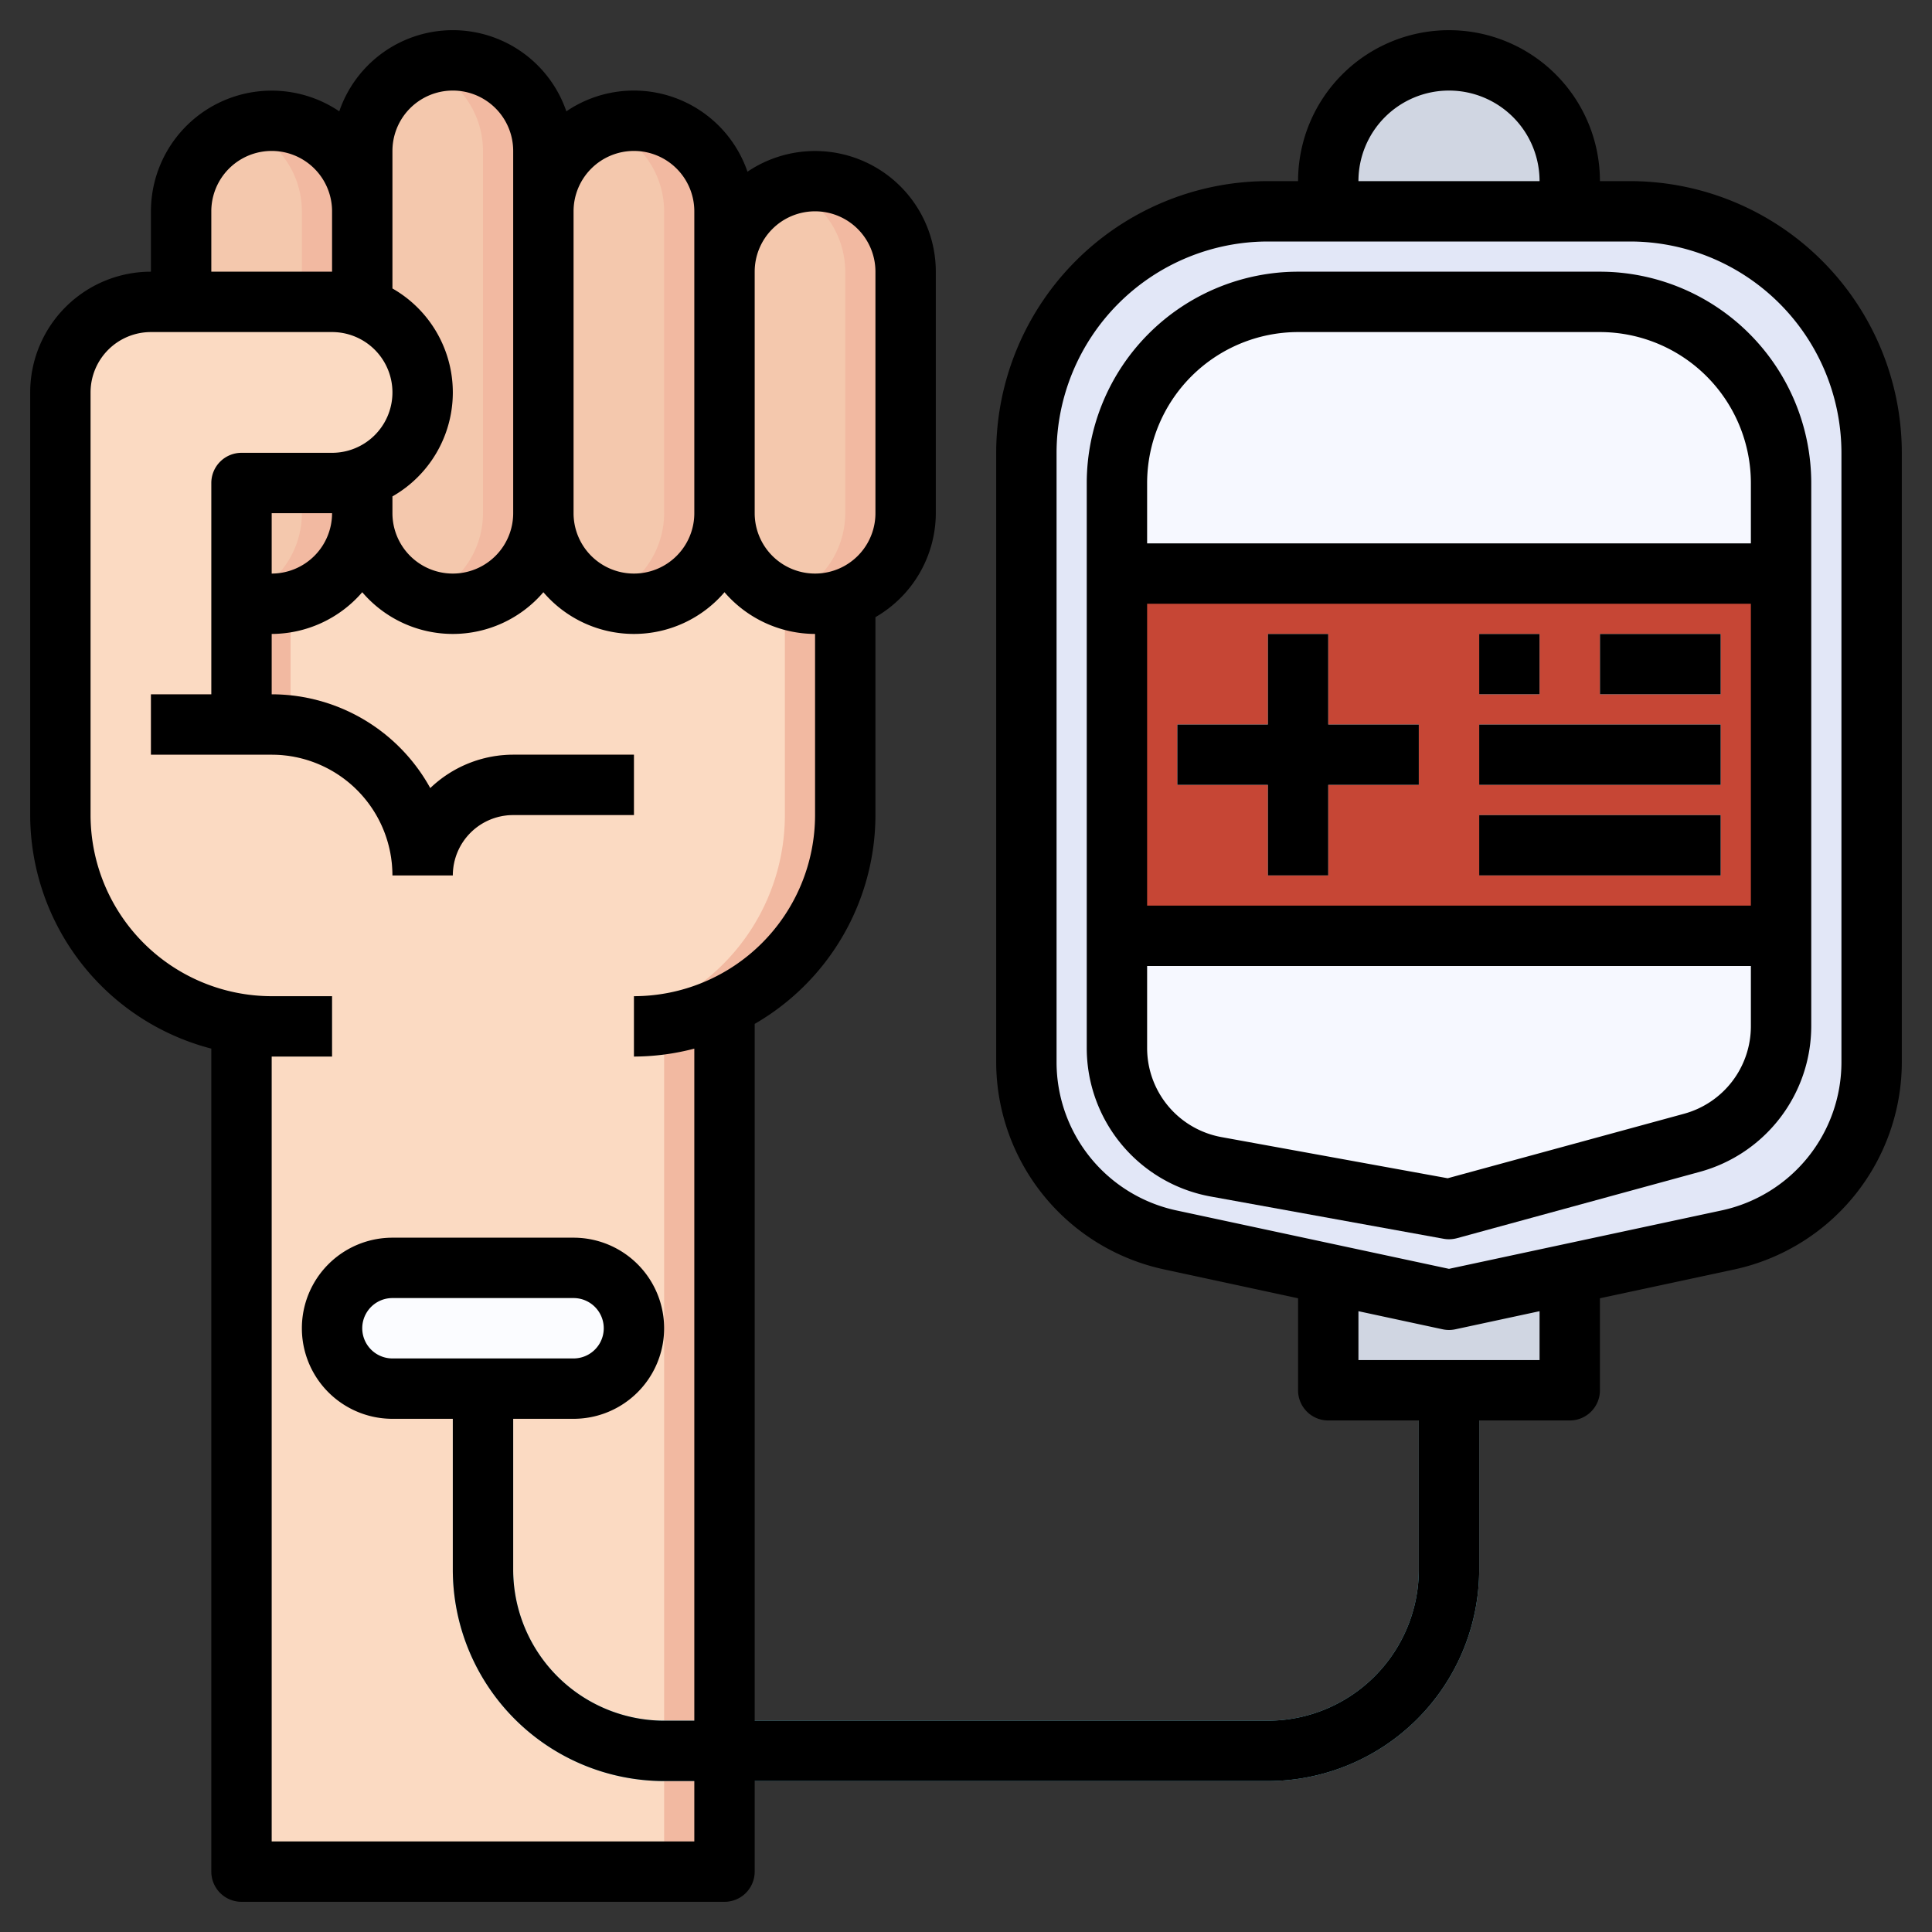
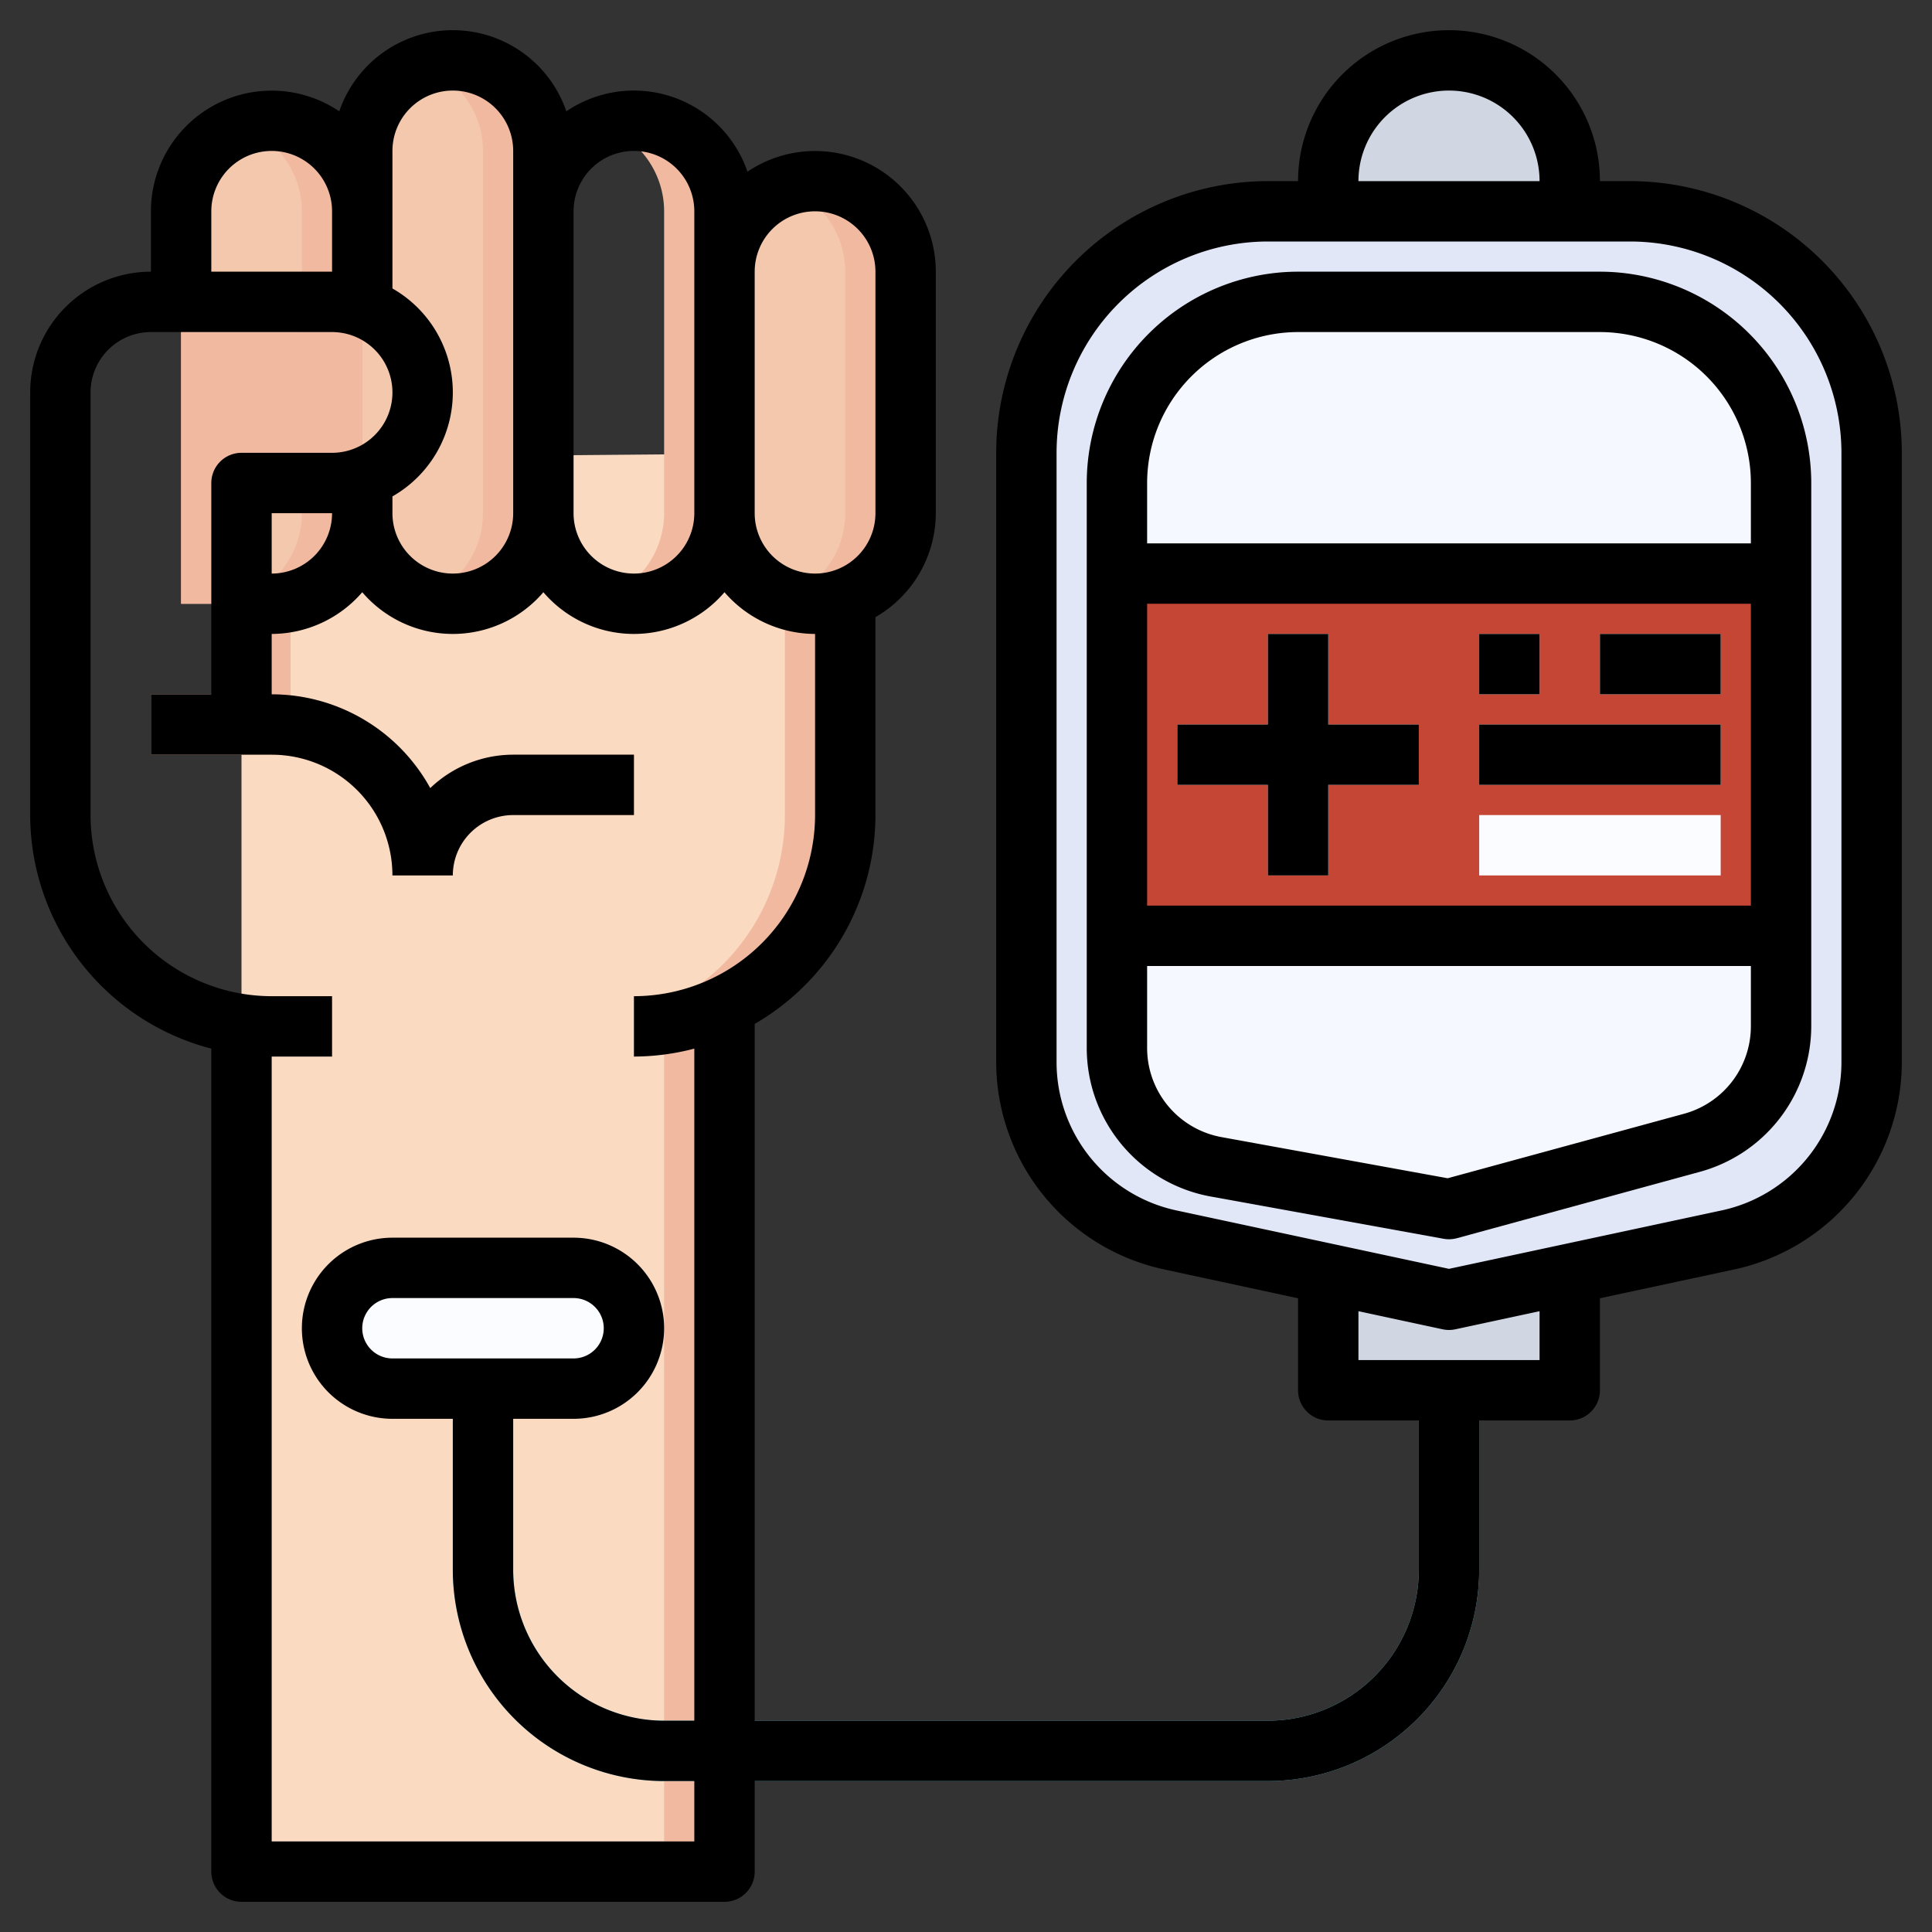
<svg xmlns="http://www.w3.org/2000/svg" id="Artboard_30" height="512" viewBox="0 0 64 64" width="512" data-name="Artboard 30">
  <rect x="0" y="0" width="64" height="64" fill="#333333" stroke="none" />
  <path d="m8 15.172v46.828h16v-28.683a6.992 6.992 0 0 0 4-6.317v-12z" fill="#fbdac2" />
  <path d="m8 19.39h1.625v4.398h-1.625z" fill="#f2b9a1" />
  <path d="m26 15.017v11.983a6.992 6.992 0 0 1 -4 6.317v28.683h2v-28.683a6.992 6.992 0 0 0 4-6.317v-12z" fill="#f2b9a1" />
  <path d="m18 7v-2a3 3 0 0 0 -3-3 3 3 0 0 0 -3 3v12a3 3 0 0 0 3 3 3 3 0 0 0 3-3z" fill="#f4c8ad" />
  <path d="m6 20v-13a3 3 0 0 1 3-3 3 3 0 0 1 3 3v10a3 3 0 0 1 -3 3z" fill="#f4c8ad" />
  <path d="m9 4a2.962 2.962 0 0 0 -1 .184 2.99 2.99 0 0 1 2 2.816v10a3 3 0 0 1 -3 3h2a3 3 0 0 0 3-3v-10a3 3 0 0 0 -3-3z" fill="#f2b9a1" />
  <path d="m15 2a2.962 2.962 0 0 0 -1 .184 2.99 2.99 0 0 1 2 2.816v12a2.99 2.99 0 0 1 -2 2.816 2.962 2.962 0 0 0 1 .184 3 3 0 0 0 3-3v-12a3 3 0 0 0 -3-3z" fill="#f2b9a1" />
-   <path d="m24 9v-2a3 3 0 0 0 -3-3 3 3 0 0 0 -3 3v10a3 3 0 0 0 3 3 3 3 0 0 0 3-3z" fill="#f4c8ad" />
+   <path d="m24 9v-2v10a3 3 0 0 0 3 3 3 3 0 0 0 3-3z" fill="#f4c8ad" />
  <path d="m21 4a2.962 2.962 0 0 0 -1 .184 2.99 2.99 0 0 1 2 2.816v10a2.99 2.99 0 0 1 -2 2.816 2.962 2.962 0 0 0 1 .184 3 3 0 0 0 3-3v-10a3 3 0 0 0 -3-3z" fill="#f2b9a1" />
  <path d="m12 11.184a2.962 2.962 0 0 0 -1-.184h-5v9h2v-3h3a2.962 2.962 0 0 0 1-.184z" fill="#f2b9a1" />
-   <path d="m11 34h-2a7 7 0 0 1 -7-7v-14a3 3 0 0 1 3-3h6a3 3 0 0 1 3 3 3 3 0 0 1 -3 3h-3v8h3z" fill="#fbdac2" />
  <path d="m17 25a3.978 3.978 0 0 0 -2.747 1.107 6 6 0 0 0 -5.253-3.107h-4v2h4a4 4 0 0 1 4 4h2a2 2 0 0 1 2-2h4v-2z" fill="#f2b9a1" />
  <rect fill="#f4c8ad" height="14" rx="3" width="6" x="24" y="6" />
  <path d="m27 6a2.962 2.962 0 0 0 -1 .184 2.99 2.99 0 0 1 2 2.816v8a2.99 2.99 0 0 1 -2 2.816 2.962 2.962 0 0 0 1 .184 3 3 0 0 0 3-3v-8a3 3 0 0 0 -3-3z" fill="#f2b9a1" />
  <path d="m44 9v-3a4 4 0 0 1 4-4 4 4 0 0 1 4 4v3z" fill="#d0d6e2" />
  <path d="m42 59h-20a7.008 7.008 0 0 1 -7-7v-8h2v8a5.006 5.006 0 0 0 5 5h20a5.006 5.006 0 0 0 5-5v-8h2v8a7.008 7.008 0 0 1 -7 7z" fill="#7fdef4" />
  <rect fill="#fbfcff" height="4" rx="2" width="10" x="11" y="42" />
  <path d="m44 42.197h8v3.858h-8z" fill="#d0d6e2" />
  <path d="m57.257 41.072-9.257 1.983-9.257-1.983a6 6 0 0 1 -4.743-5.867v-20.205a8 8 0 0 1 8-8h12a8 8 0 0 1 8 8v20.2a6 6 0 0 1 -4.743 5.872z" fill="#e2e7f7" />
  <path d="m43 10h10a6 6 0 0 1 6 6v18a4 4 0 0 1 -2.948 3.859l-8.052 2.196-7.716-1.4a4 4 0 0 1 -3.284-3.938v-18.717a6 6 0 0 1 6-6z" fill="#f6f8ff" />
  <path d="m37 19h22v12h-22z" fill="#c64635" />
  <g fill="#fbfcff">
    <path d="m44 21h-2v3h-3v2h3v3h2v-3h3v-2h-3z" />
    <path d="m49 21h2v2h-2z" />
    <path d="m53 21h4v2h-4z" />
    <path d="m49 24h8v2h-8z" />
    <path d="m49 27h8v2h-8z" />
  </g>
  <path d="m54 6h-1a5 5 0 0 0 -10 0h-1a9.011 9.011 0 0 0 -9 9v20.2a7.036 7.036 0 0 0 5.533 6.844l4.467.963v3.048a1 1 0 0 0 1 1h3v4.945a5.006 5.006 0 0 1 -5 5h-17v-23.082a8 8 0 0 0 4-6.918v-6.556a3.987 3.987 0 0 0 2-3.444v-8a4 4 0 0 0 -6.239-3.312 3.979 3.979 0 0 0 -6-2 3.975 3.975 0 0 0 -7.522 0 4 4 0 0 0 -6.239 3.312v2a4 4 0 0 0 -4 4v14a8.008 8.008 0 0 0 6 7.737v27.263a1 1 0 0 0 1 1h16a1 1 0 0 0 1-1v-3h17a7.008 7.008 0 0 0 7-7v-4.945h3a1 1 0 0 0 1-1v-3.048l4.467-.958a7.036 7.036 0 0 0 5.533-6.844v-20.205a9.011 9.011 0 0 0 -9-9zm-27 1a2 2 0 0 1 2 2v8a2 2 0 0 1 -4 0v-8a2 2 0 0 1 2-2zm-6-2a2 2 0 0 1 2 2v10a2 2 0 0 1 -4 0v-10a2 2 0 0 1 2-2zm-8 0a2 2 0 0 1 4 0v12a2 2 0 0 1 -4 0v-.556a3.965 3.965 0 0 0 0-6.888zm-6 2a2 2 0 0 1 4 0v2h-4zm16 54h-14v-26h2v-2h-2a6.006 6.006 0 0 1 -6-6v-14a2 2 0 0 1 2-2h6a2 2 0 0 1 0 4h-3a1 1 0 0 0 -1 1v7h-2v2h4a4 4 0 0 1 4 4h2a2 2 0 0 1 2-2h4v-2h-4a3.978 3.978 0 0 0 -2.747 1.107 6 6 0 0 0 -5.253-3.107v-2a3.975 3.975 0 0 0 3-1.382 3.947 3.947 0 0 0 6 0 3.947 3.947 0 0 0 6 0 3.975 3.975 0 0 0 3 1.382v6a6.006 6.006 0 0 1 -6 6v2a7.953 7.953 0 0 0 2-.263v22.263h-1a5.006 5.006 0 0 1 -5-5v-5h2a3 3 0 0 0 0-6h-6a3 3 0 0 0 0 6h2v5a7.008 7.008 0 0 0 7 7h1zm-12-44a2 2 0 0 1 -2 2v-2zm2 28a1 1 0 0 1 0-2h6a1 1 0 0 1 0 2zm35-42a3 3 0 0 1 3 3h-6a3 3 0 0 1 3-3zm3 42.055h-6v-1.62l2.791.6a1 1 0 0 0 .418 0l2.791-.6zm10-9.85a5.024 5.024 0 0 1 -3.952 4.888l-9.048 1.939-9.048-1.939a5.024 5.024 0 0 1 -3.952-4.888v-20.205a7.008 7.008 0 0 1 7-7h12a7.008 7.008 0 0 1 7 7z" />
  <path d="m53 9h-10a7.008 7.008 0 0 0 -7 7v18.717a5 5 0 0 0 4.106 4.919l7.715 1.4a.977.977 0 0 0 .179.016 1.022 1.022 0 0 0 .263-.035l8.052-2.2a5.011 5.011 0 0 0 3.685-4.817v-18a7.008 7.008 0 0 0 -7-7zm-15 11h20v10h-20zm17.789 16.894-7.833 2.137-7.493-1.363a3 3 0 0 1 -2.463-2.951v-2.717h20v2a3.006 3.006 0 0 1 -2.211 2.894zm2.211-18.894h-20v-2a5.006 5.006 0 0 1 5-5h10a5.006 5.006 0 0 1 5 5z" />
  <path d="m44 21h-2v3h-3v2h3v3h2v-3h3v-2h-3z" />
  <path d="m49 21h2v2h-2z" />
  <path d="m53 21h4v2h-4z" />
  <path d="m49 24h8v2h-8z" />
-   <path d="m49 27h8v2h-8z" />
</svg>